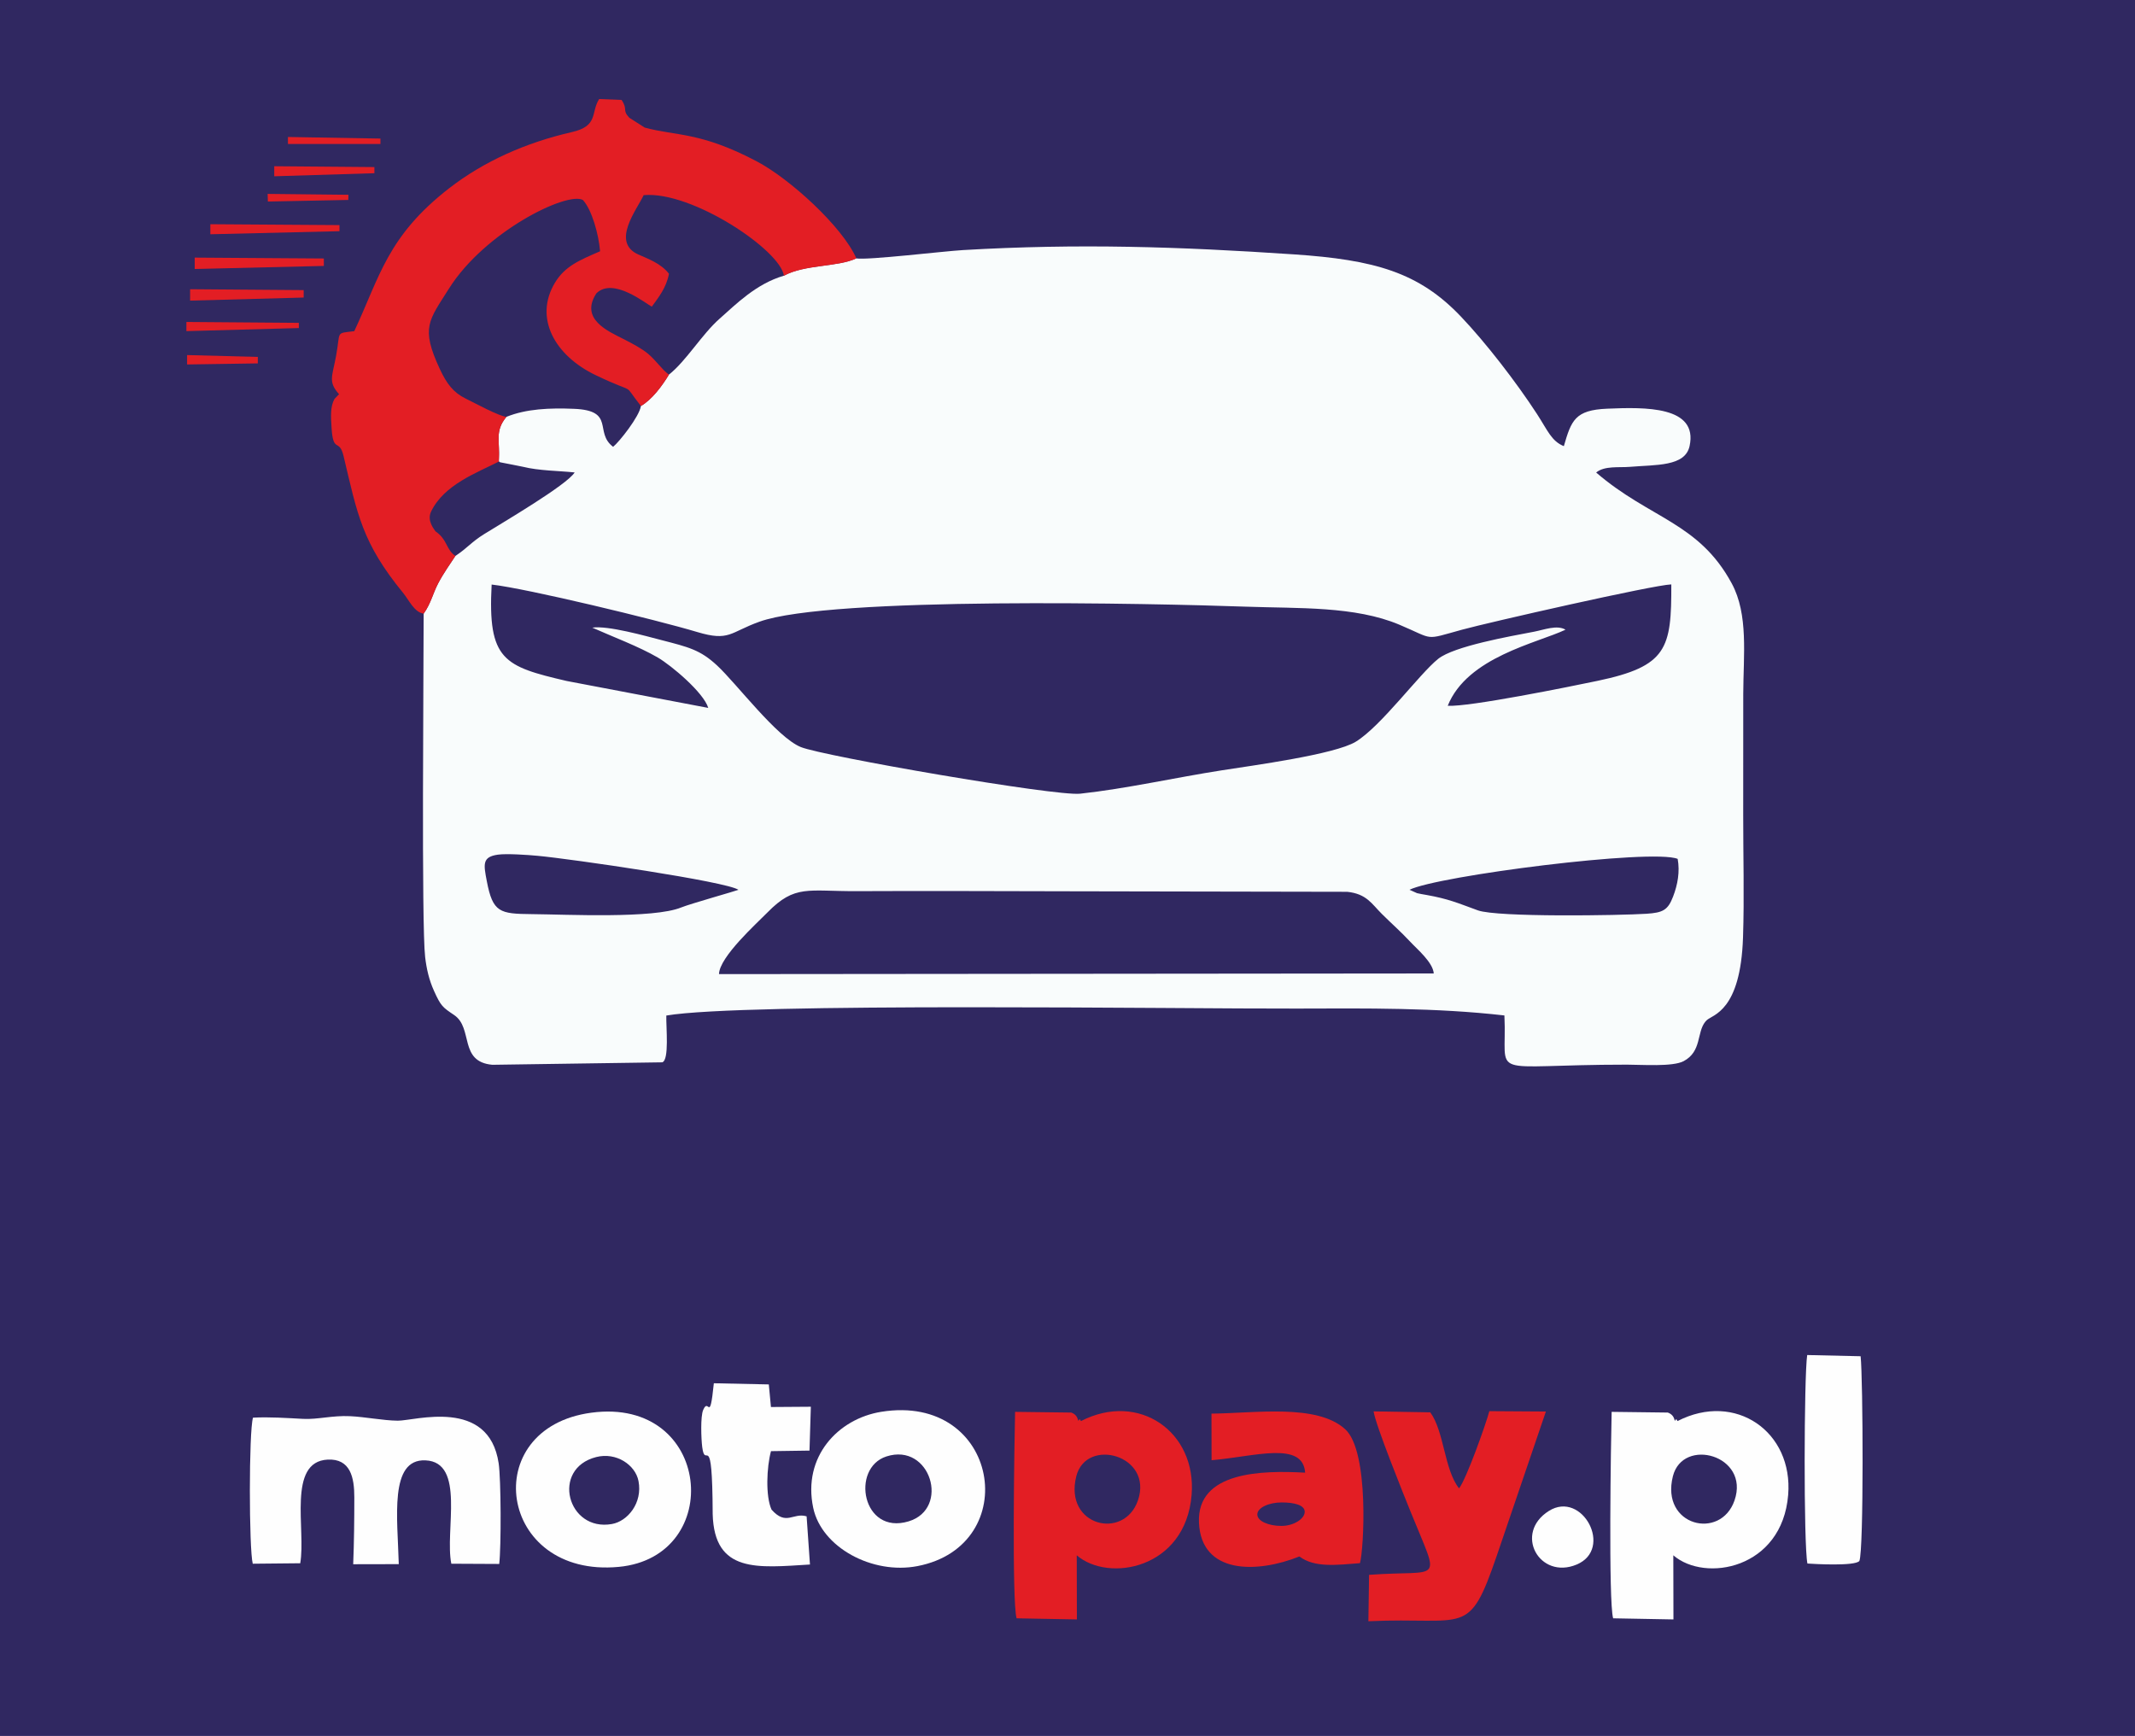
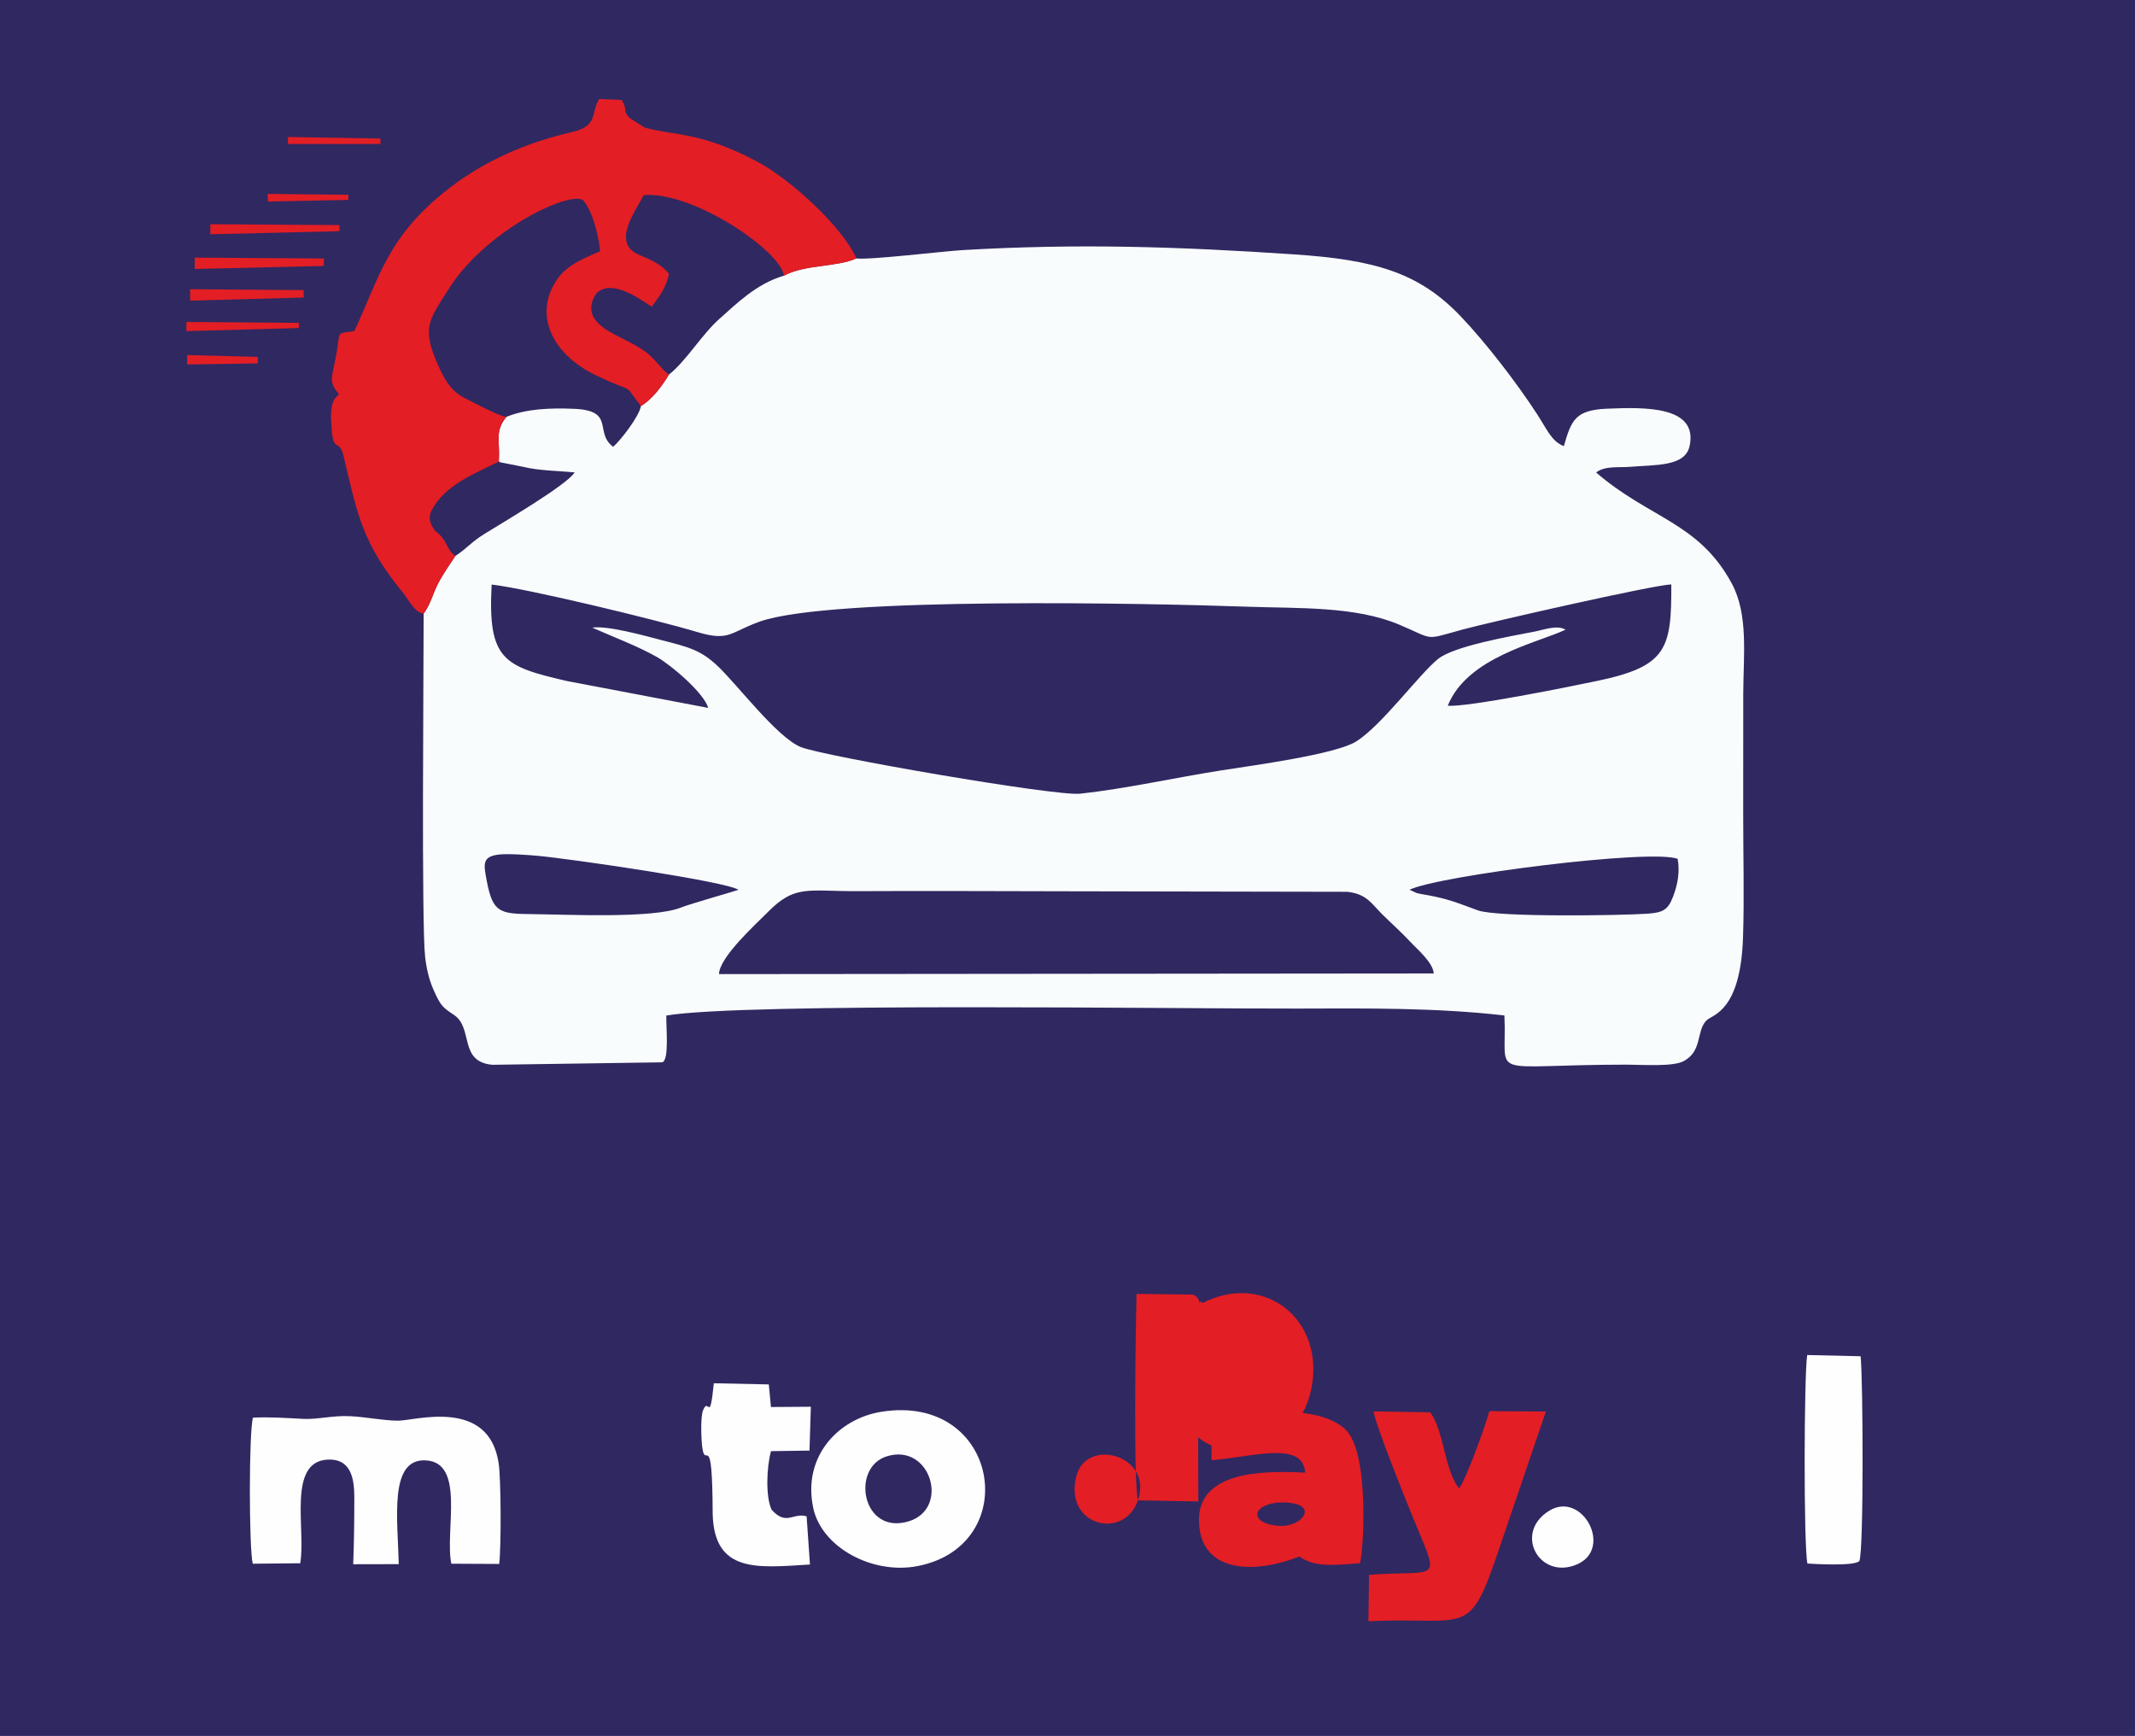
<svg xmlns="http://www.w3.org/2000/svg" id="Warstwa_2" viewBox="0 0 459.1 373.33">
  <defs>
    <style>.cls-1{fill:#fefefe;}.cls-1,.cls-2,.cls-3{fill-rule:evenodd;}.cls-2{fill:#e31e24;}.cls-3{fill:#f9fcfc;}.cls-4{fill:#302861;}</style>
  </defs>
  <g id="Warstwa_1-2">
    <rect class="cls-4" width="459.1" height="373.33" />
    <path class="cls-3" d="M184.14,55.55c-3.99,1.91-11.09,1.27-15.58,3.74-6.01,1.76-10.36,6.2-13.8,9.23-3.83,3.37-7.19,9.1-10.92,12.05-1.52,2.51-3.66,5.36-6.02,6.74-.32,2.25-4.66,7.74-5.98,8.78-4.14-3.11.56-7.81-8.4-8.17-5.26-.22-10.29,0-14.55,1.73-2.54,3.05-1.38,5.15-1.61,9.09-.03.55.04.62.34.69,1.12.23,4.18.8,4.86.96,3.41.85,7.68.85,11.09,1.21-1.67,2.69-15.39,10.73-19.46,13.26-2.78,1.73-3.56,2.96-6.2,4.71-1.13,1.73-2.53,3.67-3.7,5.89-1.14,2.17-1.57,4.35-3.11,6.5,0,11.93-.49,66.97.32,73.87.3,2.53.84,4.9,1.89,7.23,1.52,3.37,1.88,3.56,4.36,5.24,4.14,2.81.94,10.05,8.21,10.69l36.53-.53c1.54-.51.8-7.56.87-10.06,16.65-2.84,111.18-1.42,135.52-1.5,14.87-.05,29.96-.21,44.7,1.48.69,14.02-4.59,10.58,26.37,10.58,3.1,0,9.83.5,12.17-.75,3.93-2.09,2.78-6.17,4.66-8.48.08-.1.21-.23.3-.32,1.28-1.23,7.28-1.88,7.81-17.8.29-8.72.03-17.76.04-26.51.01-8.63-.01-17.27.01-25.9.03-8.29,1.15-17.03-2.48-23.74-7.1-13.14-17.61-13.89-29.15-23.84,1.78-1.49,4.95-1.03,7.22-1.22,5.66-.48,11.91-.03,12.87-4.47,1.87-8.64-9.59-8.38-17.72-8.04-6.92.29-7.71,2.51-9.32,8.06-2.67-1.1-3.43-3.3-5.77-6.91-4.46-6.86-11.02-15.35-16.37-20.97-9.04-9.5-18.51-12.2-35.95-13.37-24.7-1.66-46.36-2.37-71.11-.92-4.27.25-20.53,2.21-22.98,1.79M311.31,151.79c4.2-10.49,19.23-13.48,25.33-16.37-1.81-1.1-4.69.04-6.7.42-5.33,1.02-17.25,3.12-20.68,5.85-4.04,3.23-12.23,14.46-17.72,17.82-4.52,2.76-22.3,5.13-28.79,6.15-9.84,1.53-20.67,3.97-30.48,5.03-5.35.58-55.27-8.07-60.07-10.03-5.19-2.12-13.78-13.62-18.01-17.55-3.64-3.38-6.16-3.95-11.94-5.45-3.44-.89-11.54-3.18-14.89-2.68,4.44,1.98,10.03,4.06,14.08,6.42,2.93,1.71,9.87,7.54,10.86,10.84l-30.44-5.79c-13.5-3.15-17.01-4.47-16.14-20.74,7.65.87,35.3,7.54,44.2,10.21,6.94,2.08,7.03.06,13.39-2.22,15.24-5.47,85.02-3.93,104.68-3.23,11.22.4,23.38-.15,32.91,3.87,7.71,3.25,5.14,3.37,13.49,1.08,5.65-1.55,41.17-9.63,45-9.74.05,13.79-.88,17.6-15.86,20.74-5.77,1.21-27.68,5.66-32.23,5.36ZM303.08,191.36c5.98-3,52.11-8.9,57.68-6.65.5,2.77,0,5.54-.99,8.11-1.11,2.9-2.18,3.46-5.7,3.69-5.71.37-32.1.79-36.27-.73-4.48-1.63-6.29-2.46-11.09-3.32-.41-.07-1.71-.29-2-.38l-1.62-.73ZM158.8,191.36c-.23.15-10.46,3.03-12.33,3.8-5.94,2.43-24.62,1.5-32.1,1.43-6.93-.06-8.4-.35-9.69-7.09-.7-3.65-1.01-5.22,2.39-5.7,1.9-.27,6.51.06,8.55.25,7.02.64,40.69,5.53,43.19,7.32ZM308.31,209.35l-153.7.14c.09-3.7,8.11-10.9,10.42-13.26,5.93-6.06,8.68-4.53,19.23-4.58,15.63-.08,31.34.01,46.98.03l58.46.11c4.17.44,5.24,2.56,7.44,4.75,2.1,2.09,4.09,3.82,6.08,5.96,1.52,1.64,4.91,4.45,5.09,6.86Z" />
    <path class="cls-2" d="M91.12,131.95c1.54-2.15,1.97-4.32,3.11-6.5,1.16-2.22,2.57-4.16,3.7-5.89-2.02-1.34-1.69-3.52-4.28-5.29-.24-.39-1.9-2.26-.96-4.23,2.78-5.83,9.91-8.38,14.56-10.77.38-4.28-1-6.43,1.65-9.62-1.74-.2-6.57-2.86-8.76-3.93-2.66-1.3-4.09-3.19-5.59-6.42-4.13-8.88-2.33-10.36,1.99-17.23,7.73-12.29,25.41-20.93,28.8-19.06,1.92,2.07,3.4,7.35,3.7,11.03-4.38,1.9-7.55,3.18-9.71,6.77-4.55,7.58-.04,15.66,8.78,19.88,9.45,4.52,5.37,1.17,9.72,6.63,2.36-1.38,4.49-4.23,6.02-6.74-1.6-1.18-2.73-3.02-4.51-4.51-1.29-1.07-3.2-2.11-5.27-3.16-3.33-1.69-9.43-4.29-5.83-9.82,3.65-3.61,10.8,2.37,11.93,2.85,1.46-2.02,3.13-4.08,3.68-7.07-1.74-2.25-4.61-3.25-6.61-4.15-5.9-2.66-.26-9.67,1.17-12.75,10.39-.94,29.44,11.85,30.16,17.34,4.49-2.47,11.59-1.83,15.58-3.74-2.98-6.78-14.23-17.09-21.48-20.9-12.11-6.38-17.35-5.4-24.03-7.23l-3.31-2.11c-1.65-1.79-.21-1.65-1.67-3.84l-4.82-.19c-1.85,2.91-.08,5.78-5.84,7.1-9.95,2.28-18.95,6.3-26.41,12.08-13.33,10.35-14.93,19.07-20.41,30.74-4.09.52-2.92-.13-3.9,5.25-.84,4.6-1.77,5.6.63,8.31l-.98,1.01c-.92,1.64-.79,3.72-.63,6.26.35,5.54,1.65,2.12,2.58,6.03,3,12.61,3.97,18.63,12.82,29.45,1.24,1.52,2.41,4.19,4.42,4.44" />
    <path class="cls-1" d="M54.35,336.29l10.21-.1c1.26-7.16-2.85-21.84,5.89-22.29,4.92-.25,5.75,3.88,5.74,8.13,0,4.82-.05,9.55-.24,14.37l9.8-.02c-.25-9.91-2.1-22.65,5.73-22.32,8.68.37,4.13,15.17,5.57,22.23l10.3.05c.44-3.74.39-18.23-.12-21.64-2.12-14.21-18.05-9.13-21.69-9.17-3.15-.03-6.94-.81-10.28-.97-3.81-.18-6.96.74-10.05.58-3.54-.18-7.24-.45-10.81-.26-.9,2.97-.87,28.23-.05,31.42" />
-     <path class="cls-2" d="M244.7,322.66c3.33-9.71-11.12-13.66-13.26-5.18-2.7,10.72,10.29,13.85,13.26,5.18M218.59,348.03l12.98.24-.03-13.79c6.83,5.9,23.4,2.95,24.7-13,1.1-13.55-11.33-22.28-23.79-15.87-.12-.12-.27-.51-.33-.4-.55,1.05.13-.74-1.76-1.43l-12.08-.15c-.16,6.32-.71,40.8.32,44.4Z" />
+     <path class="cls-2" d="M244.7,322.66c3.33-9.71-11.12-13.66-13.26-5.18-2.7,10.72,10.29,13.85,13.26,5.18l12.98.24-.03-13.79c6.83,5.9,23.4,2.95,24.7-13,1.1-13.55-11.33-22.28-23.79-15.87-.12-.12-.27-.51-.33-.4-.55,1.05.13-.74-1.76-1.43l-12.08-.15c-.16,6.32-.71,40.8.32,44.4Z" />
    <path class="cls-2" d="M294.4,338.68l-.15,9.98c21.16-.97,21.52,3.68,27.64-14.18l10.53-30.92-12.16-.08c-.75,2.83-4.94,14.6-6.51,16.6-3.19-3.99-3.19-12.25-6.19-16.34l-12.19-.21c.44,2.99,6.54,18.08,8,21.68,6.39,15.81,6.8,12.31-8.96,13.47" />
    <path class="cls-2" d="M275.61,323.11c2.74,0,4.95.57,4.95,2.02s-2.28,3.03-5.02,3.03-5.17-1.02-5.17-2.47,2.49-2.58,5.23-2.58M260.51,304.01l.02,10.02c9.14-.76,19.65-4.23,20.12,2.68-9.24-.52-23.31-.29-22.83,10.74.49,11.18,12.49,10.92,21.6,7.28,3.26,2.47,8.07,1.82,13.02,1.44.82-2.8,2.06-24.02-3.17-28.8-6.09-5.56-19.47-3.43-28.77-3.36Z" />
    <path class="cls-1" d="M190.61,313.22c-7.72,2.5-5.22,16.97,4.77,13.96,9-2.71,4.71-17.02-4.77-13.96M189.5,303.62c-9.28,1.49-16.96,9.65-14.63,20.65,1.8,8.53,12.75,14.41,22.43,12.53,22.85-4.43,17.65-37.27-7.8-33.18Z" />
-     <path class="cls-1" d="M128.21,313.35c4.31-1.1,8.42,1.69,9.09,5.16.91,4.71-2.33,8.64-5.71,9.24-9.6,1.71-13.17-11.91-3.38-14.4M127.17,303.81c-24.58,3.28-20.1,35.6,5.88,33.16,22.96-2.15,20.08-36.62-5.88-33.16Z" />
    <path class="cls-1" d="M174.17,336.45l-.72-10.35c-2.93-.87-4.35,2.13-7.54-1.44-1.32-2.9-1.05-9.16-.12-12.58l8.28-.12.29-9.43-8.58.06-.46-4.86-11.82-.25c-.92,8.97-1.07,2.84-2.3,5.76-.59,1.39-.43,6.15-.2,7.95.67,5.18,2.17-4.64,2.25,14.4.34,12.82,9.7,11.55,20.92,10.87" />
    <path class="cls-1" d="M388.67,336.25c1.32.1,10.2.61,11.16-.55.97-2.28.79-39.26.27-44.03l-11.49-.26c-.69,4.61-.78,40.94.05,44.84" />
    <path class="cls-1" d="M333.06,324.94c-7.63,4.81-2.02,14.87,5.97,11.53,8.01-3.34,1.2-16.05-5.97-11.53" />
    <polygon class="cls-2" points="41.87 55.4 69.64 55.59 69.64 57.19 41.87 57.85 41.87 55.4" />
    <polygon class="cls-2" points="40.88 62.2 65.3 62.39 65.3 63.99 40.88 64.65 40.88 62.2" />
    <polygon class="cls-2" points="40.08 69.24 64.26 69.43 64.26 70.55 40.08 71.21 40.08 69.24" />
    <polygon class="cls-2" points="45.23 48.22 73 48.41 73 49.72 45.23 50.38 45.23 48.22" />
-     <polygon class="cls-2" points="58.97 35.75 80.51 35.93 80.51 37.25 58.97 37.91 58.97 35.75" />
    <polygon class="cls-2" points="57.55 41.7 74.93 41.89 74.89 43 57.6 43.34 57.55 41.7" />
    <polygon class="cls-2" points="61.92 29.46 81.81 29.8 81.81 30.96 61.92 30.96 61.92 29.46" />
    <polygon class="cls-2" points="40.23 76.36 55.44 76.76 55.44 78.15 40.23 78.38 40.23 76.36" />
-     <path class="cls-1" d="M372.99,322.66c3.33-9.71-11.12-13.66-13.26-5.18-2.7,10.72,10.29,13.85,13.26,5.18M346.87,348.03l12.98.24-.03-13.79c6.83,5.9,23.4,2.95,24.7-13,1.1-13.55-11.33-22.28-23.79-15.87-.12-.12-.27-.51-.33-.4-.55,1.05.13-.74-1.76-1.43l-12.08-.15c-.16,6.32-.71,40.8.32,44.4Z" />
  </g>
</svg>